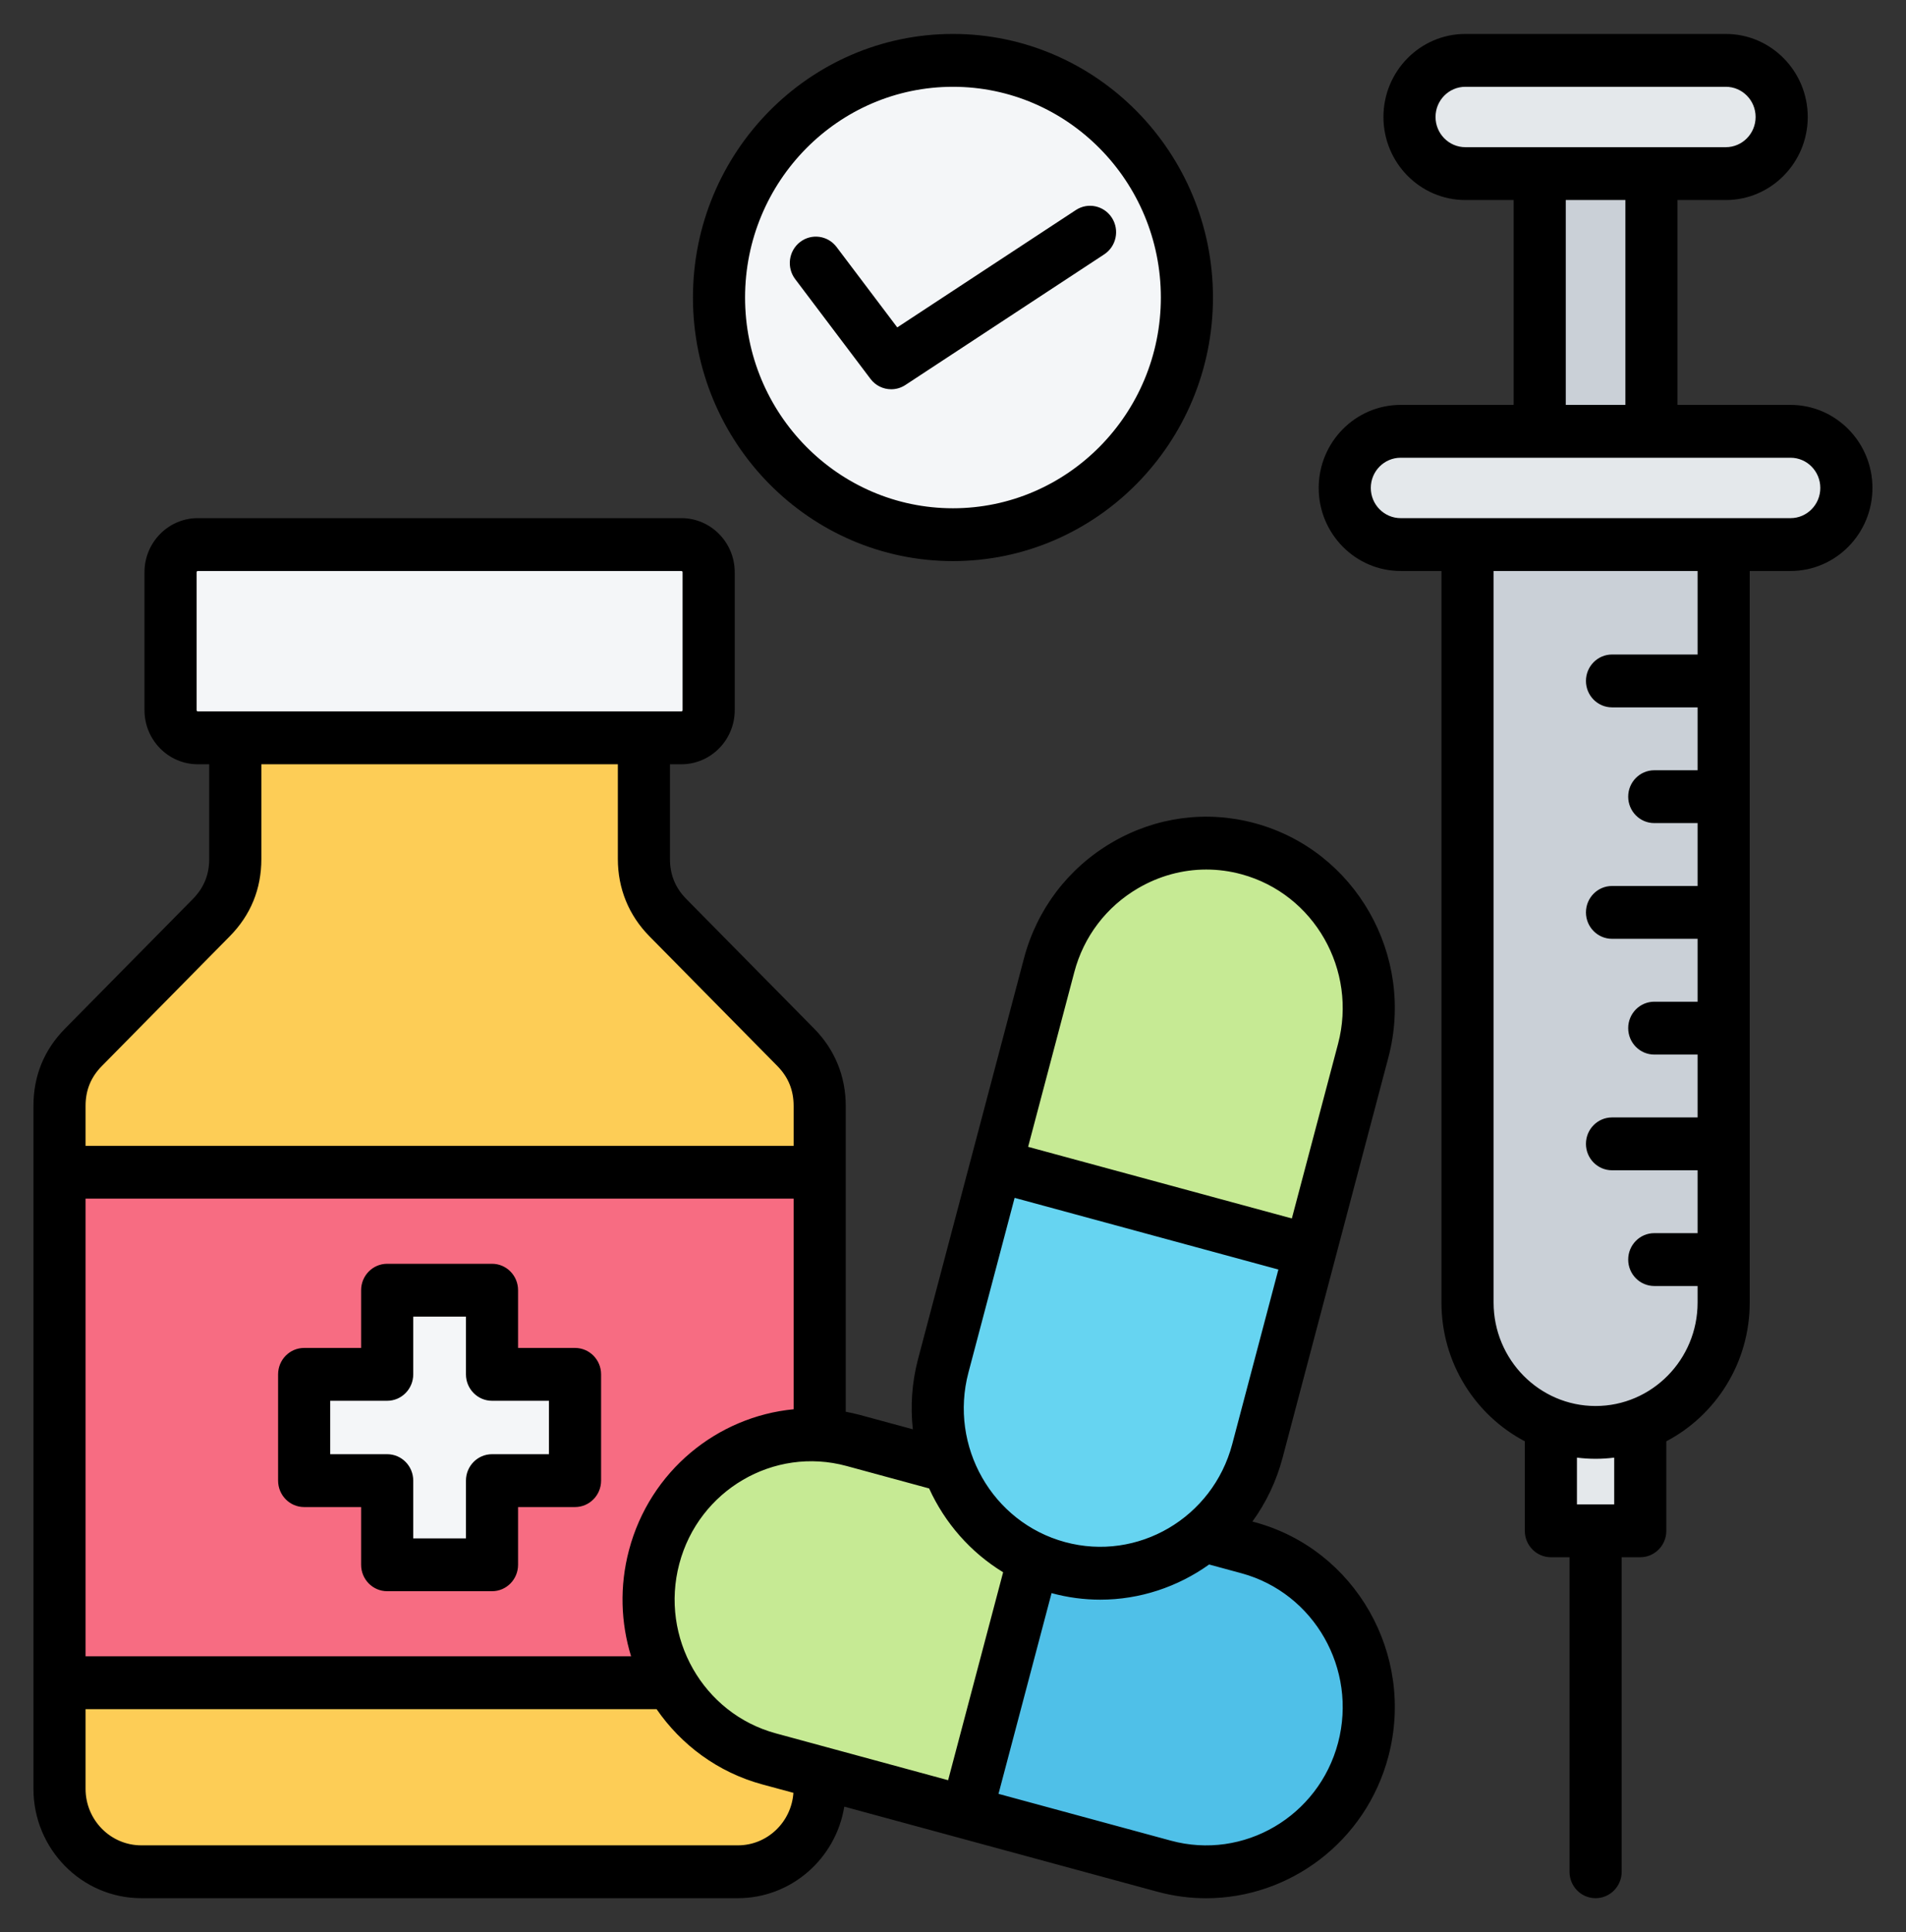
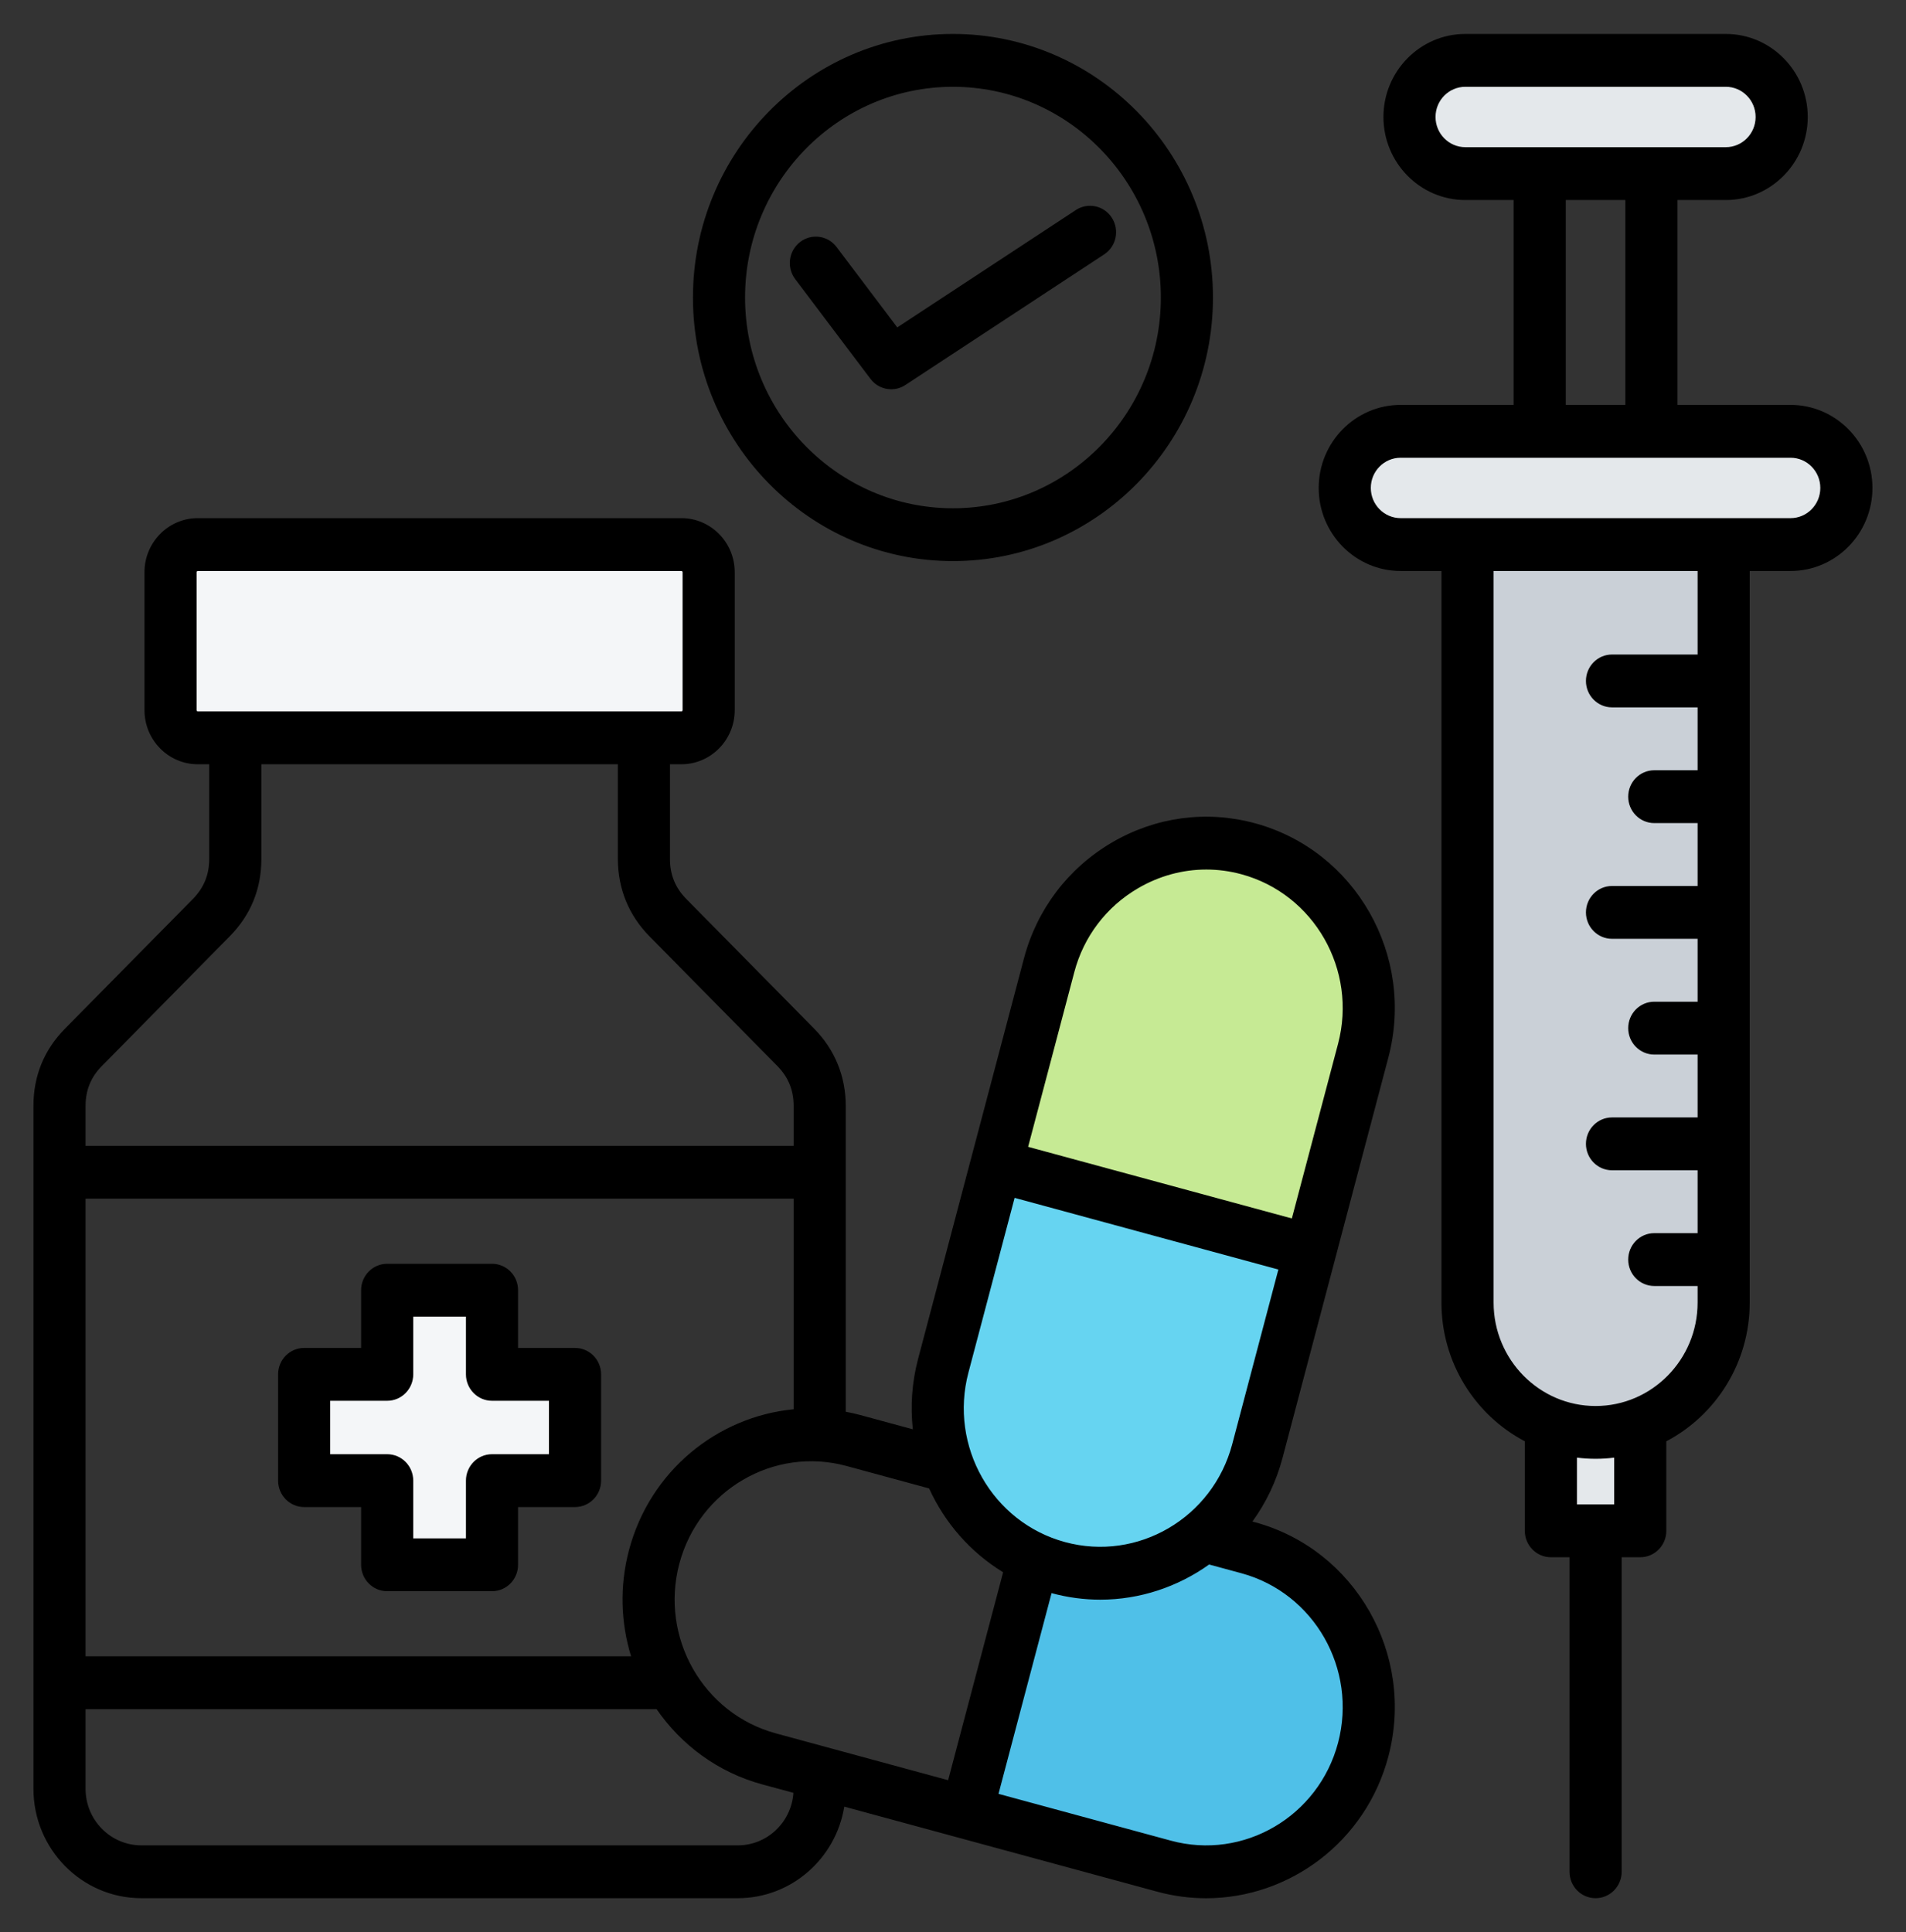
<svg xmlns="http://www.w3.org/2000/svg" width="73" height="74" viewBox="0 0 73 74" fill="none">
  <rect x="0" y="0" width="73" height="74" fill="#333333" stroke="none" />
-   <path fill-rule="evenodd" clip-rule="evenodd" d="M8.982 26.306H24.633V32.922C24.633 33.797 24.94 34.55 25.55 35.168L30.448 40.134C31.058 40.753 31.365 41.506 31.365 42.38V68.534C31.365 70.284 29.957 71.711 28.231 71.711H5.384C3.658 71.711 2.25 70.284 2.25 68.534V42.38C2.25 41.506 2.558 40.753 3.167 40.134L8.065 35.168C8.675 34.55 8.982 33.797 8.982 32.922V26.306Z" fill="#FDCD56" />
  <path fill-rule="evenodd" clip-rule="evenodd" d="M7.545 20.88H26.065C26.64 20.88 27.11 21.356 27.11 21.939V27.224C27.11 27.807 26.64 28.282 26.065 28.282H7.545C6.969 28.282 6.5 27.807 6.5 27.224V21.939C6.5 21.356 6.969 20.88 7.545 20.88Z" fill="#F4F6F8" />
-   <path fill-rule="evenodd" clip-rule="evenodd" d="M2.25 44.919H31.365V64.471H2.25V44.919Z" fill="#F76C82" />
-   <path fill-rule="evenodd" clip-rule="evenodd" d="M15.225 49.437H18.384C18.62 49.437 18.812 49.632 18.812 49.87V52.227C18.812 52.465 19.004 52.66 19.24 52.66H21.564C21.799 52.66 21.992 52.855 21.992 53.094V56.297C21.992 56.535 21.799 56.73 21.564 56.73H19.24C19.004 56.73 18.812 56.925 18.812 57.164V59.52C18.812 59.759 18.62 59.954 18.384 59.954H15.225C14.989 59.954 14.797 59.759 14.797 59.52V57.164C14.797 56.925 14.605 56.73 14.369 56.73H12.045C11.809 56.73 11.617 56.535 11.617 56.297V53.094C11.617 52.855 11.809 52.66 12.045 52.66H14.369C14.605 52.66 14.797 52.465 14.797 52.227V49.87C14.797 49.632 14.989 49.437 15.225 49.437Z" fill="#F4F6F8" />
+   <path fill-rule="evenodd" clip-rule="evenodd" d="M15.225 49.437C18.62 49.437 18.812 49.632 18.812 49.87V52.227C18.812 52.465 19.004 52.66 19.24 52.66H21.564C21.799 52.66 21.992 52.855 21.992 53.094V56.297C21.992 56.535 21.799 56.73 21.564 56.73H19.24C19.004 56.73 18.812 56.925 18.812 57.164V59.52C18.812 59.759 18.62 59.954 18.384 59.954H15.225C14.989 59.954 14.797 59.759 14.797 59.52V57.164C14.797 56.925 14.605 56.73 14.369 56.73H12.045C11.809 56.73 11.617 56.535 11.617 56.297V53.094C11.617 52.855 11.809 52.66 12.045 52.66H14.369C14.605 52.66 14.797 52.465 14.797 52.227V49.87C14.797 49.632 14.989 49.437 15.225 49.437Z" fill="#F4F6F8" />
  <path fill-rule="evenodd" clip-rule="evenodd" d="M59.803 49.978H62.37C62.606 49.978 62.798 50.173 62.798 50.412V58.219C62.798 58.458 62.606 58.653 62.37 58.653H59.803C59.567 58.653 59.375 58.458 59.375 58.219V50.412C59.375 50.173 59.567 49.978 59.803 49.978Z" fill="#E4E8EB" />
  <path fill-rule="evenodd" clip-rule="evenodd" d="M56.18 18.7H65.989V49.912C65.989 52.646 63.782 54.884 61.084 54.884C58.387 54.884 56.18 52.646 56.18 49.912V18.7Z" fill="#CAD0D7" />
-   <path fill-rule="evenodd" clip-rule="evenodd" d="M58.945 4.649H63.224V18.856H58.945V4.649Z" fill="#CAD0D7" />
  <path fill-rule="evenodd" clip-rule="evenodd" d="M53.616 16.544H68.549C69.726 16.544 70.689 17.519 70.689 18.712C70.689 19.905 69.726 20.881 68.549 20.881H53.616C52.439 20.881 51.477 19.905 51.477 18.712C51.477 17.519 52.439 16.544 53.616 16.544Z" fill="#E4E8EB" />
  <path fill-rule="evenodd" clip-rule="evenodd" d="M56.092 2.336H66.068C67.245 2.336 68.207 3.312 68.207 4.505C68.207 5.697 67.245 6.673 66.068 6.673H56.092C54.916 6.673 53.953 5.697 53.953 4.505C53.953 3.312 54.916 2.336 56.092 2.336Z" fill="#E4E8EB" />
-   <path d="M45.242 13.321C46.271 8.415 43.182 3.592 38.342 2.549C33.502 1.505 28.745 4.636 27.715 9.543C26.686 14.449 29.775 19.272 34.615 20.315C39.455 21.358 44.212 18.227 45.242 13.321Z" fill="#F4F6F8" />
-   <path fill-rule="evenodd" clip-rule="evenodd" d="M32.651 55.193L47.779 59.302C51.088 60.2 53.069 63.679 52.183 67.033C51.296 70.386 47.864 72.395 44.556 71.496L29.427 67.387C26.119 66.489 24.138 63.01 25.024 59.656C25.91 56.303 29.343 54.294 32.651 55.193Z" fill="#C6EA94" />
  <path fill-rule="evenodd" clip-rule="evenodd" d="M50.974 61.396C50.177 60.408 49.081 59.655 47.78 59.302L40.216 57.247L36.992 69.442L44.556 71.497C45.858 71.85 47.178 71.754 48.356 71.302C49.875 70.72 51.156 69.547 51.848 67.987C51.983 67.683 52.096 67.365 52.183 67.033C52.721 64.999 52.203 62.918 50.974 61.396Z" fill="#4FC0E8" />
  <path fill-rule="evenodd" clip-rule="evenodd" d="M52.186 40.262L48.132 55.598C47.246 58.951 43.814 60.96 40.505 60.061C37.197 59.163 35.216 55.684 36.102 52.33L40.156 36.994C41.042 33.641 44.474 31.632 47.783 32.531C51.091 33.429 53.072 36.908 52.186 40.262Z" fill="#C6EA94" />
  <path fill-rule="evenodd" clip-rule="evenodd" d="M46.067 58.836C47.041 58.028 47.784 56.917 48.132 55.598L50.159 47.93L38.129 44.662L36.102 52.33C35.754 53.649 35.849 54.988 36.294 56.181C36.868 57.721 38.026 59.02 39.564 59.721C39.864 59.858 40.178 59.972 40.505 60.061C42.512 60.606 44.565 60.081 46.067 58.836Z" fill="#66D4F1" />
  <path fill-rule="evenodd" clip-rule="evenodd" d="M33.34 14.511L30.455 10.689C30.121 10.246 30.203 9.611 30.641 9.271C31.079 8.931 31.706 9.016 32.041 9.46L34.365 12.539L41.206 8.044C41.668 7.74 42.286 7.874 42.586 8.342C42.886 8.812 42.754 9.438 42.291 9.742L34.676 14.745C34.509 14.855 34.321 14.908 34.134 14.908C33.831 14.908 33.535 14.77 33.34 14.511ZM36.498 3.324C32.108 3.324 28.536 6.944 28.536 11.394C28.536 15.845 32.108 19.466 36.498 19.466C40.888 19.466 44.461 15.845 44.461 11.394C44.461 6.944 40.888 3.324 36.498 3.324ZM36.498 21.489C41.989 21.489 46.457 16.961 46.457 11.394C46.457 5.829 41.989 1.3 36.498 1.3C31.007 1.3 26.54 5.829 26.54 11.394C26.54 16.961 31.007 21.489 36.498 21.489ZM68.578 19.844H53.645C53.014 19.844 52.502 19.325 52.502 18.687C52.502 18.049 53.014 17.531 53.645 17.531H68.578C69.207 17.531 69.718 18.049 69.718 18.687C69.719 19.325 69.207 19.844 68.578 19.844ZM65.018 25.067H61.74C61.19 25.067 60.742 25.521 60.742 26.079C60.742 26.638 61.19 27.091 61.74 27.091H65.018V29.499L63.358 29.5C62.808 29.5 62.36 29.953 62.36 30.511C62.36 31.07 62.808 31.523 63.358 31.523H65.018V33.932H61.74C61.19 33.932 60.742 34.385 60.742 34.944C60.742 35.502 61.19 35.955 61.74 35.955H65.018V38.364H63.358C62.808 38.364 62.36 38.817 62.36 39.376C62.36 39.934 62.808 40.388 63.358 40.388H65.018V42.796H61.74C61.19 42.796 60.742 43.249 60.742 43.808C60.742 44.367 61.19 44.82 61.74 44.82H65.018V47.228H63.358C62.808 47.228 62.36 47.681 62.36 48.24C62.36 48.799 62.808 49.252 63.358 49.252H65.018V49.887C65.018 52.071 63.266 53.848 61.111 53.848C58.957 53.848 57.205 52.071 57.205 49.887V21.868H65.018V25.067ZM61.824 57.617H60.397V55.825C60.632 55.855 60.868 55.87 61.111 55.87C61.352 55.87 61.59 55.855 61.824 55.825V57.617H61.824ZM59.969 7.661H62.252V15.507H59.969V7.661ZM54.981 4.48C54.981 3.842 55.493 3.324 56.123 3.324H66.099C66.729 3.324 67.24 3.842 67.24 4.48C67.24 5.118 66.729 5.637 66.099 5.637H56.123C55.493 5.637 54.981 5.118 54.981 4.48ZM68.578 15.507H64.248V7.661H66.099C67.828 7.661 69.237 6.234 69.237 4.48C69.237 2.726 67.828 1.3 66.099 1.3H56.123C54.393 1.3 52.986 2.727 52.986 4.48C52.986 6.234 54.393 7.661 56.123 7.661H57.973V15.507H53.645C51.913 15.507 50.506 16.934 50.506 18.688C50.506 20.441 51.913 21.868 53.645 21.868H55.208V49.887C55.208 52.197 56.506 54.203 58.401 55.2V58.629C58.401 59.186 58.849 59.64 59.399 59.64H60.113V71.686C60.113 72.246 60.559 72.698 61.111 72.698C61.661 72.698 62.11 72.246 62.11 71.686V59.64H62.822C63.374 59.64 63.82 59.186 63.82 58.629V55.2C65.715 54.203 67.014 52.197 67.014 49.887V21.868H68.578C70.308 21.868 71.715 20.441 71.715 18.687C71.715 16.934 70.307 15.507 68.578 15.507ZM51.248 66.747C50.501 69.57 47.629 71.252 44.843 70.494L38.243 68.702L40.275 61.014C40.898 61.184 41.524 61.265 42.142 61.265C43.654 61.265 45.107 60.777 46.31 59.918L47.549 60.254C50.335 61.012 51.993 63.924 51.248 66.747ZM28.26 70.674H5.413C4.235 70.674 3.277 69.704 3.277 68.509V65.459H25.148C26.09 66.824 27.49 67.877 29.198 68.341L30.388 68.663C30.31 69.786 29.387 70.674 28.26 70.674ZM3.903 40.825L8.799 35.859C9.602 35.045 10.01 34.048 10.01 32.897V29.27H23.664V32.897C23.664 34.032 24.082 35.056 24.874 35.859L29.771 40.825C30.192 41.252 30.396 41.752 30.396 42.356V43.883H3.277V42.356C3.277 41.752 3.481 41.252 3.903 40.825ZM7.53 27.199V21.915C7.53 21.891 7.553 21.868 7.575 21.868H26.097C26.121 21.868 26.143 21.891 26.143 21.915V27.199C26.143 27.223 26.121 27.246 26.097 27.246H7.575C7.553 27.246 7.53 27.223 7.53 27.199ZM24.171 63.435H3.277V45.906H30.396V53.973C27.476 54.253 24.892 56.333 24.09 59.37C23.723 60.755 23.777 62.158 24.171 63.435ZM35.585 57.005L32.422 56.145C29.636 55.388 26.762 57.07 26.017 59.893C25.27 62.717 26.93 65.629 29.714 66.385L36.313 68.179L38.42 60.215C37.163 59.448 36.184 58.32 35.585 57.005ZM37.091 52.567L38.86 45.876L48.962 48.621L47.194 55.311C46.447 58.134 43.574 59.816 40.789 59.059C38.003 58.303 36.345 55.391 37.091 52.567ZM43.586 34.019C44.397 33.545 45.294 33.302 46.201 33.302C46.651 33.302 47.104 33.362 47.549 33.483C50.335 34.239 51.993 37.152 51.248 39.975L49.478 46.665L39.377 43.922L41.146 37.231C41.505 35.87 42.372 34.73 43.586 34.019ZM53.175 40.499L49.122 55.834C48.882 56.741 48.485 57.56 47.967 58.273L48.067 58.3C51.914 59.345 54.206 63.369 53.175 67.27C52.311 70.539 49.384 72.7 46.194 72.7C45.577 72.7 44.95 72.619 44.327 72.45L32.336 69.192C32.014 71.178 30.308 72.698 28.26 72.698H5.413C3.135 72.698 1.281 70.819 1.281 68.509V42.356C1.281 41.205 1.687 40.209 2.49 39.395L7.388 34.429C7.808 34.002 8.013 33.501 8.013 32.897V29.27H7.575C6.449 29.27 5.534 28.341 5.534 27.199V21.915C5.534 20.773 6.449 19.844 7.575 19.844H26.097C27.223 19.844 28.14 20.773 28.14 21.915V27.199C28.14 28.341 27.223 29.27 26.097 29.27H25.66V32.897C25.66 33.501 25.864 34.002 26.285 34.429L31.182 39.395C31.973 40.197 32.392 41.221 32.392 42.356V54.068C32.574 54.102 32.757 54.142 32.938 54.191L34.962 54.74C34.865 53.862 34.923 52.95 35.163 52.043L39.217 36.708C39.714 34.824 40.912 33.248 42.587 32.267C44.262 31.286 46.209 31.024 48.066 31.529C51.914 32.574 54.206 36.598 53.175 40.499ZM21.025 55.694V53.648H18.844C18.294 53.648 17.846 53.194 17.846 52.636V50.425H15.827V52.636C15.827 53.194 15.381 53.648 14.829 53.648H12.647V55.694H14.829C15.381 55.694 15.827 56.146 15.827 56.706V58.917H17.846V56.706C17.846 56.146 18.294 55.694 18.844 55.694H21.025ZM22.023 51.624H19.842V49.413C19.842 48.853 19.396 48.401 18.844 48.401H14.829C14.279 48.401 13.831 48.853 13.831 49.413V51.624H11.649C11.097 51.624 10.651 52.077 10.651 52.636V56.706C10.651 57.264 11.097 57.718 11.649 57.718H13.831V59.929C13.831 60.488 14.279 60.941 14.829 60.941H18.844C19.396 60.941 19.842 60.488 19.842 59.929V57.718H22.023C22.575 57.718 23.022 57.264 23.022 56.706V52.636C23.022 52.077 22.575 51.624 22.023 51.624Z" fill="black" />
</svg>